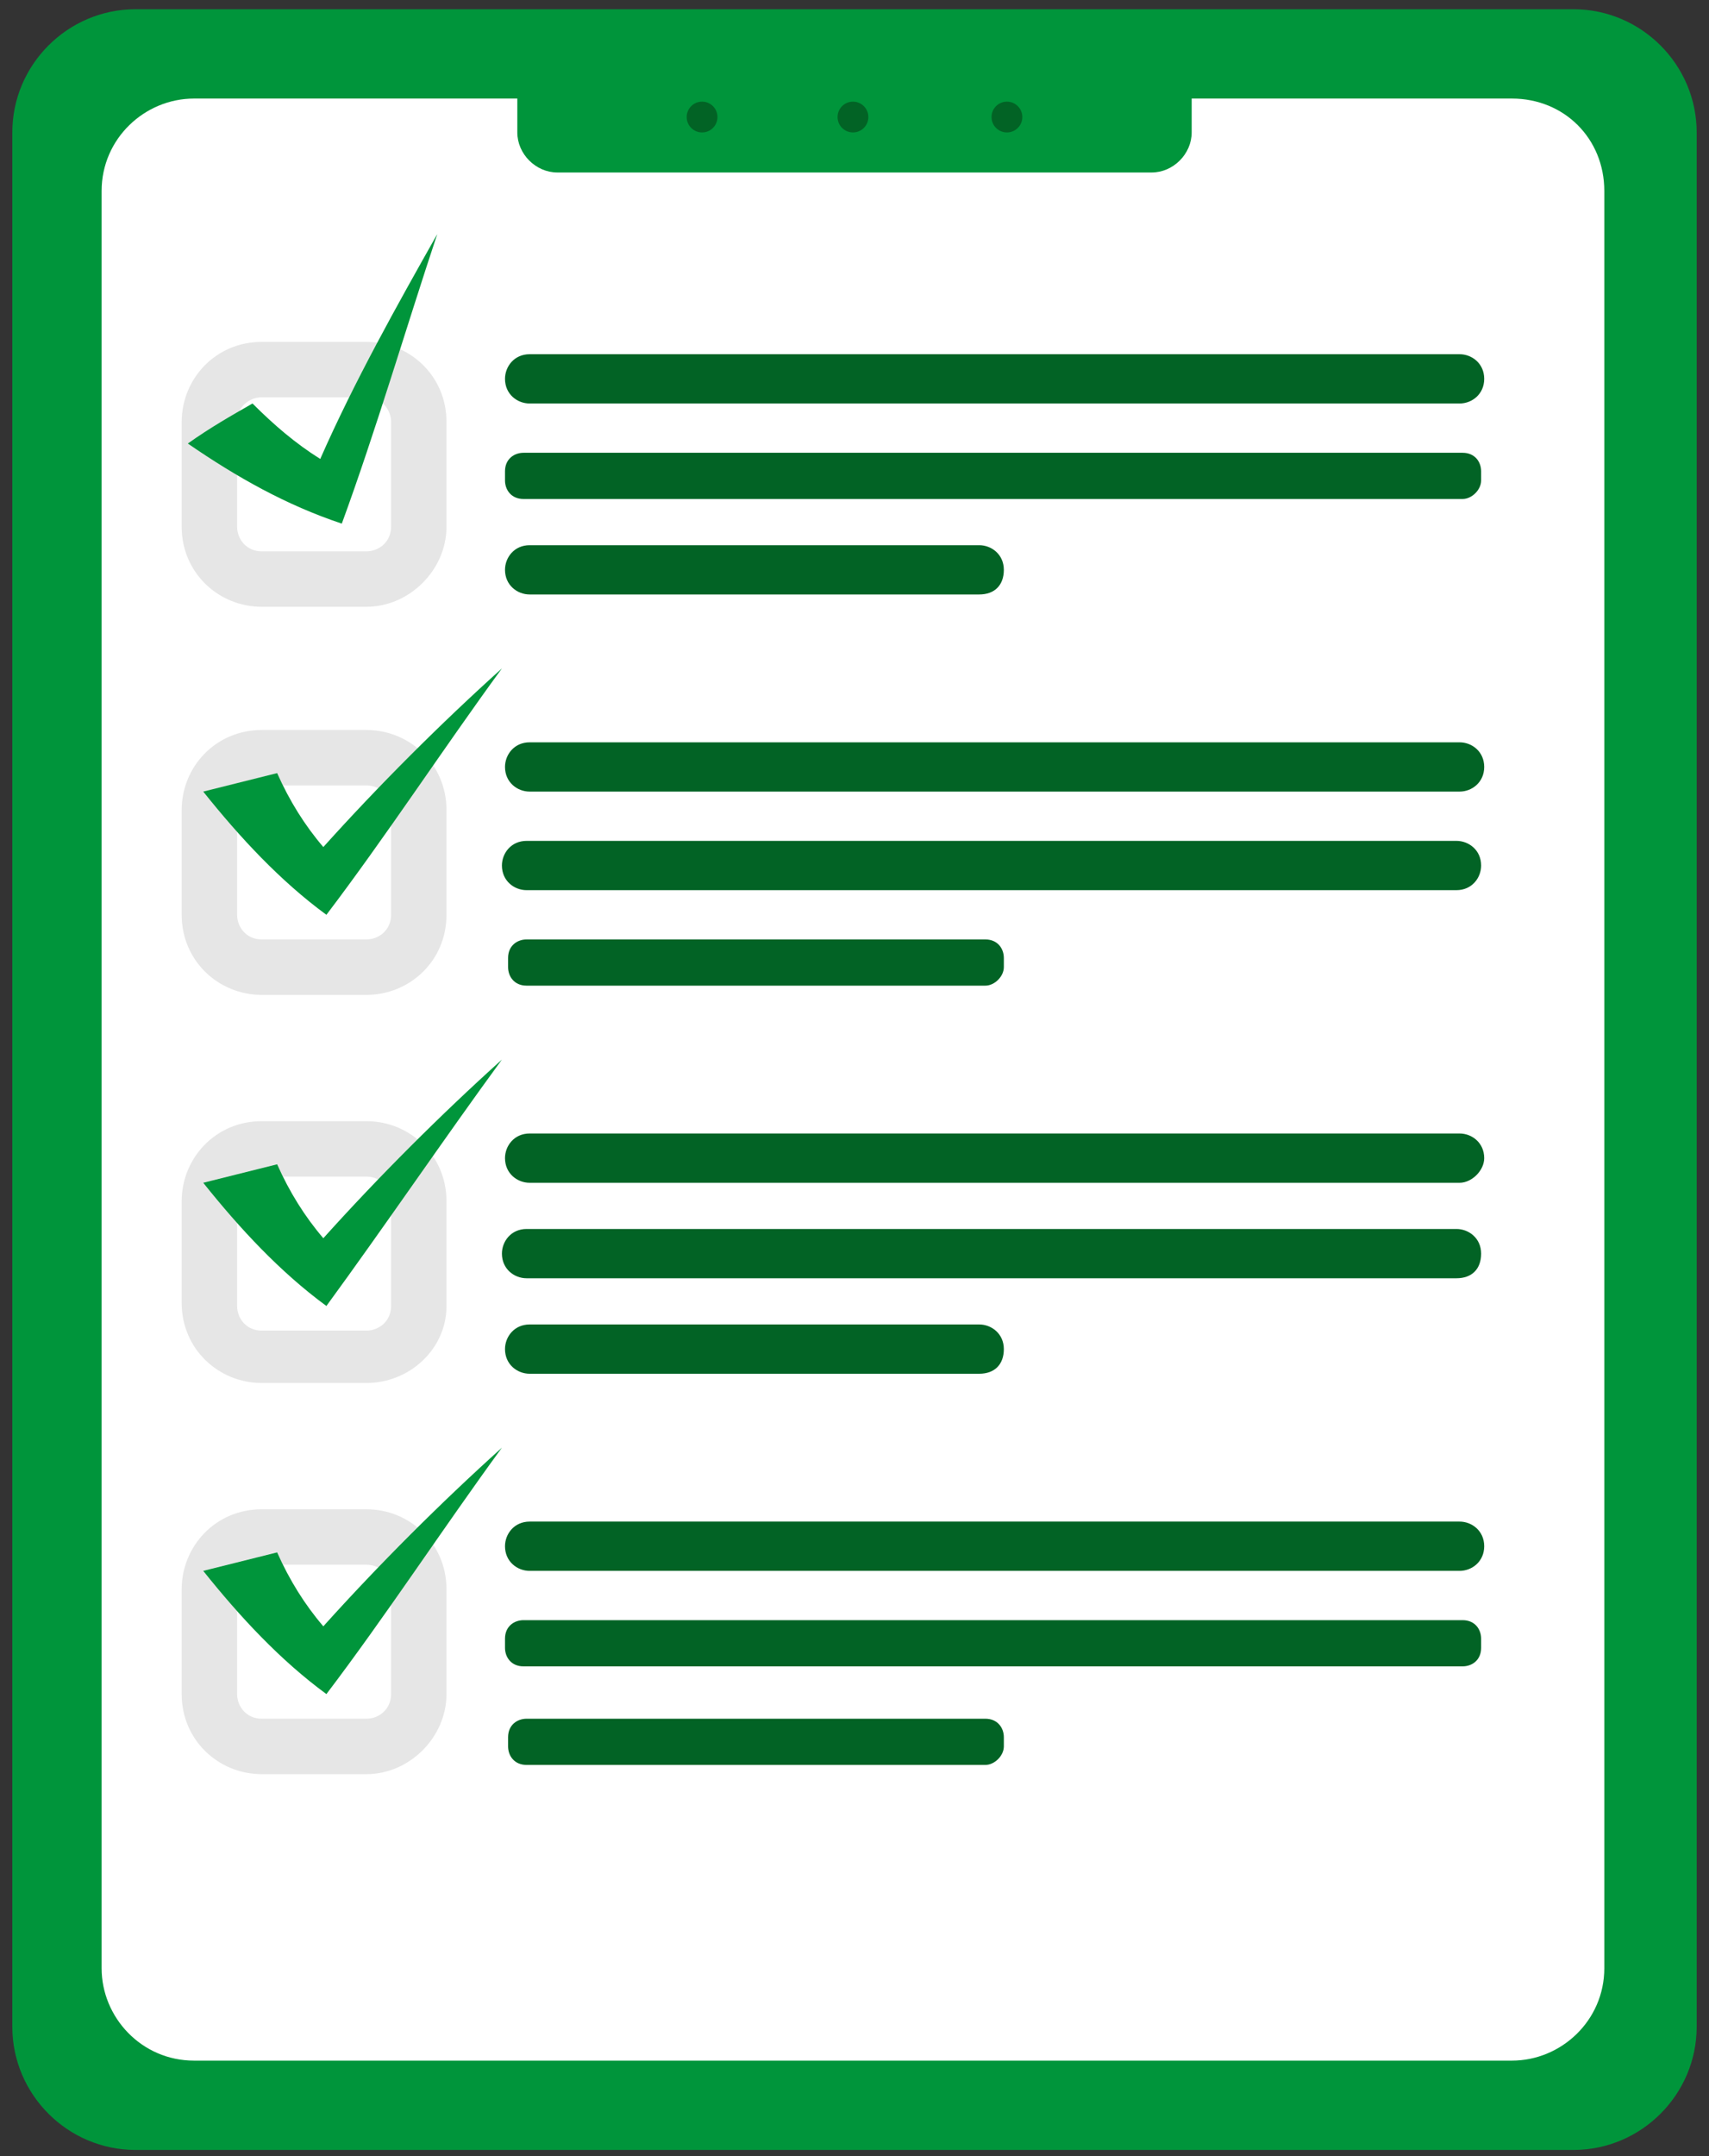
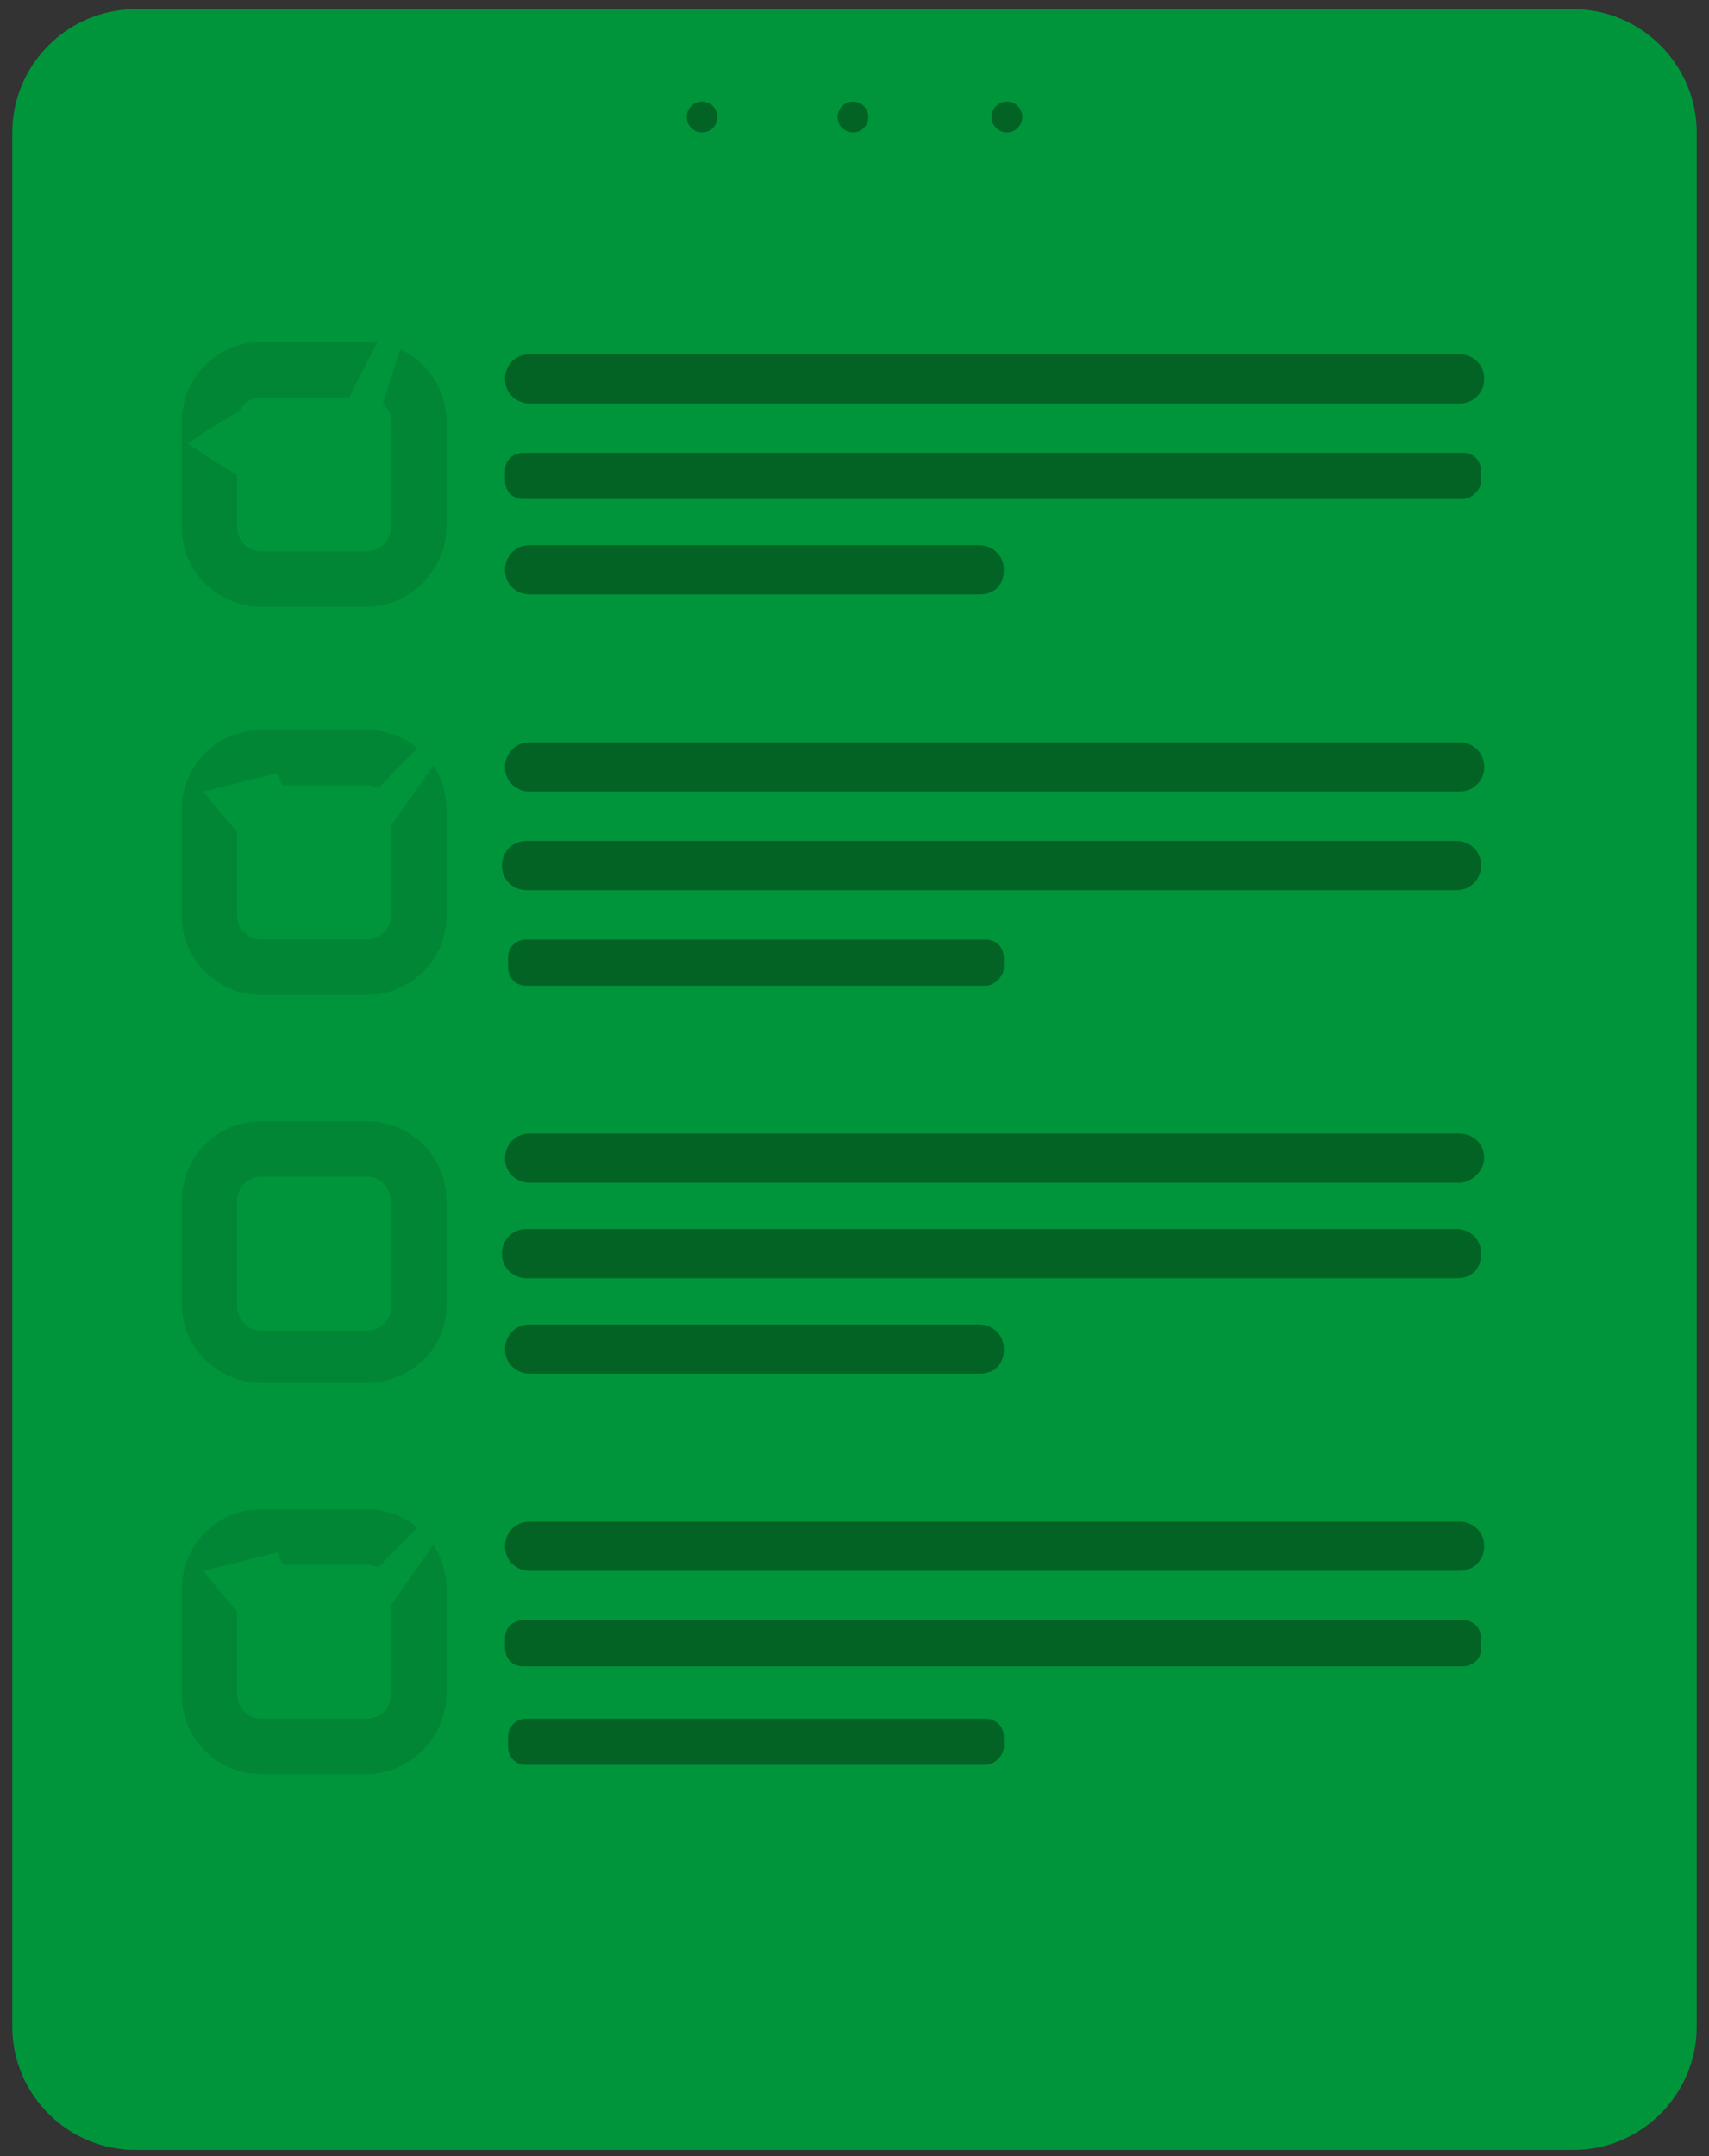
<svg xmlns="http://www.w3.org/2000/svg" version="1.1" id="Слой_1" x="0px" y="0px" width="55.5px" height="70px" viewBox="0 0 55.5 70" style="enable-background:new 0 0 55.5 70;" xml:space="preserve">
  <rect x="0" y="0" width="55.5" height="70" fill="#333333" stroke="none" />
  <style type="text/css">
	.st0{fill:#00953B;}
	.st1{fill:#FFFFFF;}
	.st2{fill:#026325;}
	.st3{opacity:0.1;}
</style>
  <path class="st0" d="M51.1,69.8H4.4c-2.2,0-4-1.8-4-4V4.3c0-2.2,1.8-4,4-4h46.7c2.2,0,4,1.8,4,4v61.5C55.1,68,53.3,69.8,51.1,69.8z" />
-   <path class="st1" d="M49.1,3.2H38.7v1.1c0,0.7-0.6,1.3-1.3,1.3H18.1c-0.7,0-1.3-0.6-1.3-1.3V3.2H6.3c-1.6,0-3,1.3-3,3v57.7  c0,1.6,1.3,3,3,3h42.8c1.6,0,3-1.3,3-3V6.2C52.1,4.5,50.8,3.2,49.1,3.2z" />
  <circle class="st2" cx="27.7" cy="3.8" r="0.5" />
  <circle class="st2" cx="22.8" cy="3.8" r="0.5" />
  <circle class="st2" cx="32.7" cy="3.8" r="0.5" />
  <g class="st3">
    <path d="M11.9,19.7H8.5c-1.4,0-2.6-1.1-2.6-2.6v-3.4c0-1.4,1.1-2.6,2.6-2.6h3.4c1.4,0,2.6,1.1,2.6,2.6v3.4   C14.5,18.5,13.3,19.7,11.9,19.7z M8.5,12.9c-0.4,0-0.8,0.3-0.8,0.8v3.4c0,0.4,0.3,0.8,0.8,0.8h3.4c0.4,0,0.8-0.3,0.8-0.8v-3.4   c0-0.4-0.3-0.8-0.8-0.8C11.9,12.9,8.5,12.9,8.5,12.9z" />
  </g>
  <path class="st2" d="M47.4,13.1H17.2c-0.4,0-0.8-0.3-0.8-0.8l0,0c0-0.4,0.3-0.8,0.8-0.8h30.2c0.4,0,0.8,0.3,0.8,0.8l0,0  C48.2,12.8,47.8,13.1,47.4,13.1z" />
  <path class="st2" d="M47.5,16.2H17c-0.4,0-0.6-0.3-0.6-0.6v-0.3c0-0.4,0.3-0.6,0.6-0.6h30.5c0.4,0,0.6,0.3,0.6,0.6v0.3  C48.1,15.9,47.8,16.2,47.5,16.2z" />
  <path class="st2" d="M31.8,19.3H17.2c-0.4,0-0.8-0.3-0.8-0.8l0,0c0-0.4,0.3-0.8,0.8-0.8h14.6c0.4,0,0.8,0.3,0.8,0.8l0,0  C32.6,19,32.3,19.3,31.8,19.3z" />
  <g class="st3">
    <path d="M11.9,32.3H8.5c-1.4,0-2.6-1.1-2.6-2.6v-3.4c0-1.4,1.1-2.6,2.6-2.6h3.4c1.4,0,2.6,1.1,2.6,2.6v3.4   C14.5,31.2,13.3,32.3,11.9,32.3z M8.5,25.5c-0.4,0-0.8,0.3-0.8,0.8v3.4c0,0.4,0.3,0.8,0.8,0.8h3.4c0.4,0,0.8-0.3,0.8-0.8v-3.4   c0-0.4-0.3-0.8-0.8-0.8H8.5z" />
  </g>
  <path class="st2" d="M47.4,25.7H17.2c-0.4,0-0.8-0.3-0.8-0.8l0,0c0-0.4,0.3-0.8,0.8-0.8h30.2c0.4,0,0.8,0.3,0.8,0.8l0,0  C48.2,25.4,47.8,25.7,47.4,25.7z" />
  <path class="st2" d="M47.3,28.9H17.1c-0.4,0-0.8-0.3-0.8-0.8l0,0c0-0.4,0.3-0.8,0.8-0.8h30.2c0.4,0,0.8,0.3,0.8,0.8l0,0  C48.1,28.5,47.8,28.9,47.3,28.9z" />
  <path class="st2" d="M32,32H17.1c-0.4,0-0.6-0.3-0.6-0.6v-0.3c0-0.4,0.3-0.6,0.6-0.6H32c0.4,0,0.6,0.3,0.6,0.6v0.3  C32.6,31.7,32.3,32,32,32z" />
  <g class="st3">
    <path d="M11.9,44.9H8.5c-1.4,0-2.6-1.1-2.6-2.6V39c0-1.4,1.1-2.6,2.6-2.6h3.4c1.4,0,2.6,1.1,2.6,2.6v3.4   C14.5,43.8,13.3,44.9,11.9,44.9z M8.5,38.2c-0.4,0-0.8,0.3-0.8,0.8v3.4c0,0.4,0.3,0.8,0.8,0.8h3.4c0.4,0,0.8-0.3,0.8-0.8V39   c0-0.4-0.3-0.8-0.8-0.8H8.5z" />
  </g>
  <path class="st2" d="M47.4,38.4H17.2c-0.4,0-0.8-0.3-0.8-0.8l0,0c0-0.4,0.3-0.8,0.8-0.8h30.2c0.4,0,0.8,0.3,0.8,0.8l0,0  C48.2,38,47.8,38.4,47.4,38.4z" />
  <path class="st2" d="M47.3,41.5H17.1c-0.4,0-0.8-0.3-0.8-0.8l0,0c0-0.4,0.3-0.8,0.8-0.8h30.2c0.4,0,0.8,0.3,0.8,0.8l0,0  C48.1,41.2,47.8,41.5,47.3,41.5z" />
  <path class="st2" d="M31.8,44.6H17.2c-0.4,0-0.8-0.3-0.8-0.8l0,0c0-0.4,0.3-0.8,0.8-0.8h14.6c0.4,0,0.8,0.3,0.8,0.8l0,0  C32.6,44.3,32.3,44.6,31.8,44.6z" />
  <g class="st3">
    <path d="M11.9,57.6H8.5c-1.4,0-2.6-1.1-2.6-2.6v-3.4C5.9,50.2,7,49,8.5,49h3.4c1.4,0,2.6,1.1,2.6,2.6V55   C14.5,56.4,13.3,57.6,11.9,57.6z M8.5,50.8c-0.4,0-0.8,0.3-0.8,0.8V55c0,0.4,0.3,0.8,0.8,0.8h3.4c0.4,0,0.8-0.3,0.8-0.8v-3.4   c0-0.4-0.3-0.8-0.8-0.8H8.5z" />
  </g>
  <path class="st2" d="M47.4,51H17.2c-0.4,0-0.8-0.3-0.8-0.8l0,0c0-0.4,0.3-0.8,0.8-0.8h30.2c0.4,0,0.8,0.3,0.8,0.8l0,0  C48.2,50.7,47.8,51,47.4,51z" />
  <path class="st2" d="M47.5,54.1H17c-0.4,0-0.6-0.3-0.6-0.6v-0.3c0-0.4,0.3-0.6,0.6-0.6h30.5c0.4,0,0.6,0.3,0.6,0.6v0.3  C48.1,53.9,47.8,54.1,47.5,54.1z" />
  <path class="st2" d="M32,57.3H17.1c-0.4,0-0.6-0.3-0.6-0.6v-0.3c0-0.4,0.3-0.6,0.6-0.6H32c0.4,0,0.6,0.3,0.6,0.6v0.3  C32.6,57,32.3,57.3,32,57.3z" />
  <path class="st0" d="M16.3,21.7c-2,1.8-4,3.8-5.8,5.8C9.9,26.8,9.4,26,9,25.1c-0.8,0.2-1.6,0.4-2.4,0.6c1.2,1.5,2.5,2.9,4,4  C12.5,27.2,14.4,24.3,16.3,21.7z" />
-   <path class="st0" d="M16.3,34.4c-2,1.8-4,3.8-5.8,5.8c-0.6-0.7-1.1-1.5-1.5-2.4c-0.8,0.2-1.6,0.4-2.4,0.6c1.2,1.5,2.5,2.9,4,4  C12.5,39.8,14.4,37,16.3,34.4z" />
  <path class="st0" d="M16.3,47c-2,1.8-4,3.8-5.8,5.8c-0.6-0.7-1.1-1.5-1.5-2.4c-0.8,0.2-1.6,0.4-2.4,0.6c1.2,1.5,2.5,2.9,4,4  C12.5,52.5,14.4,49.6,16.3,47z" />
  <path class="st0" d="M14.2,7.6c-1.3,2.3-2.7,4.8-3.8,7.3c-0.8-0.5-1.5-1.1-2.2-1.8c-0.7,0.4-1.4,0.8-2.1,1.3c1.6,1.1,3.2,2,5,2.6  C12.2,14,13.2,10.6,14.2,7.6z" />
</svg>